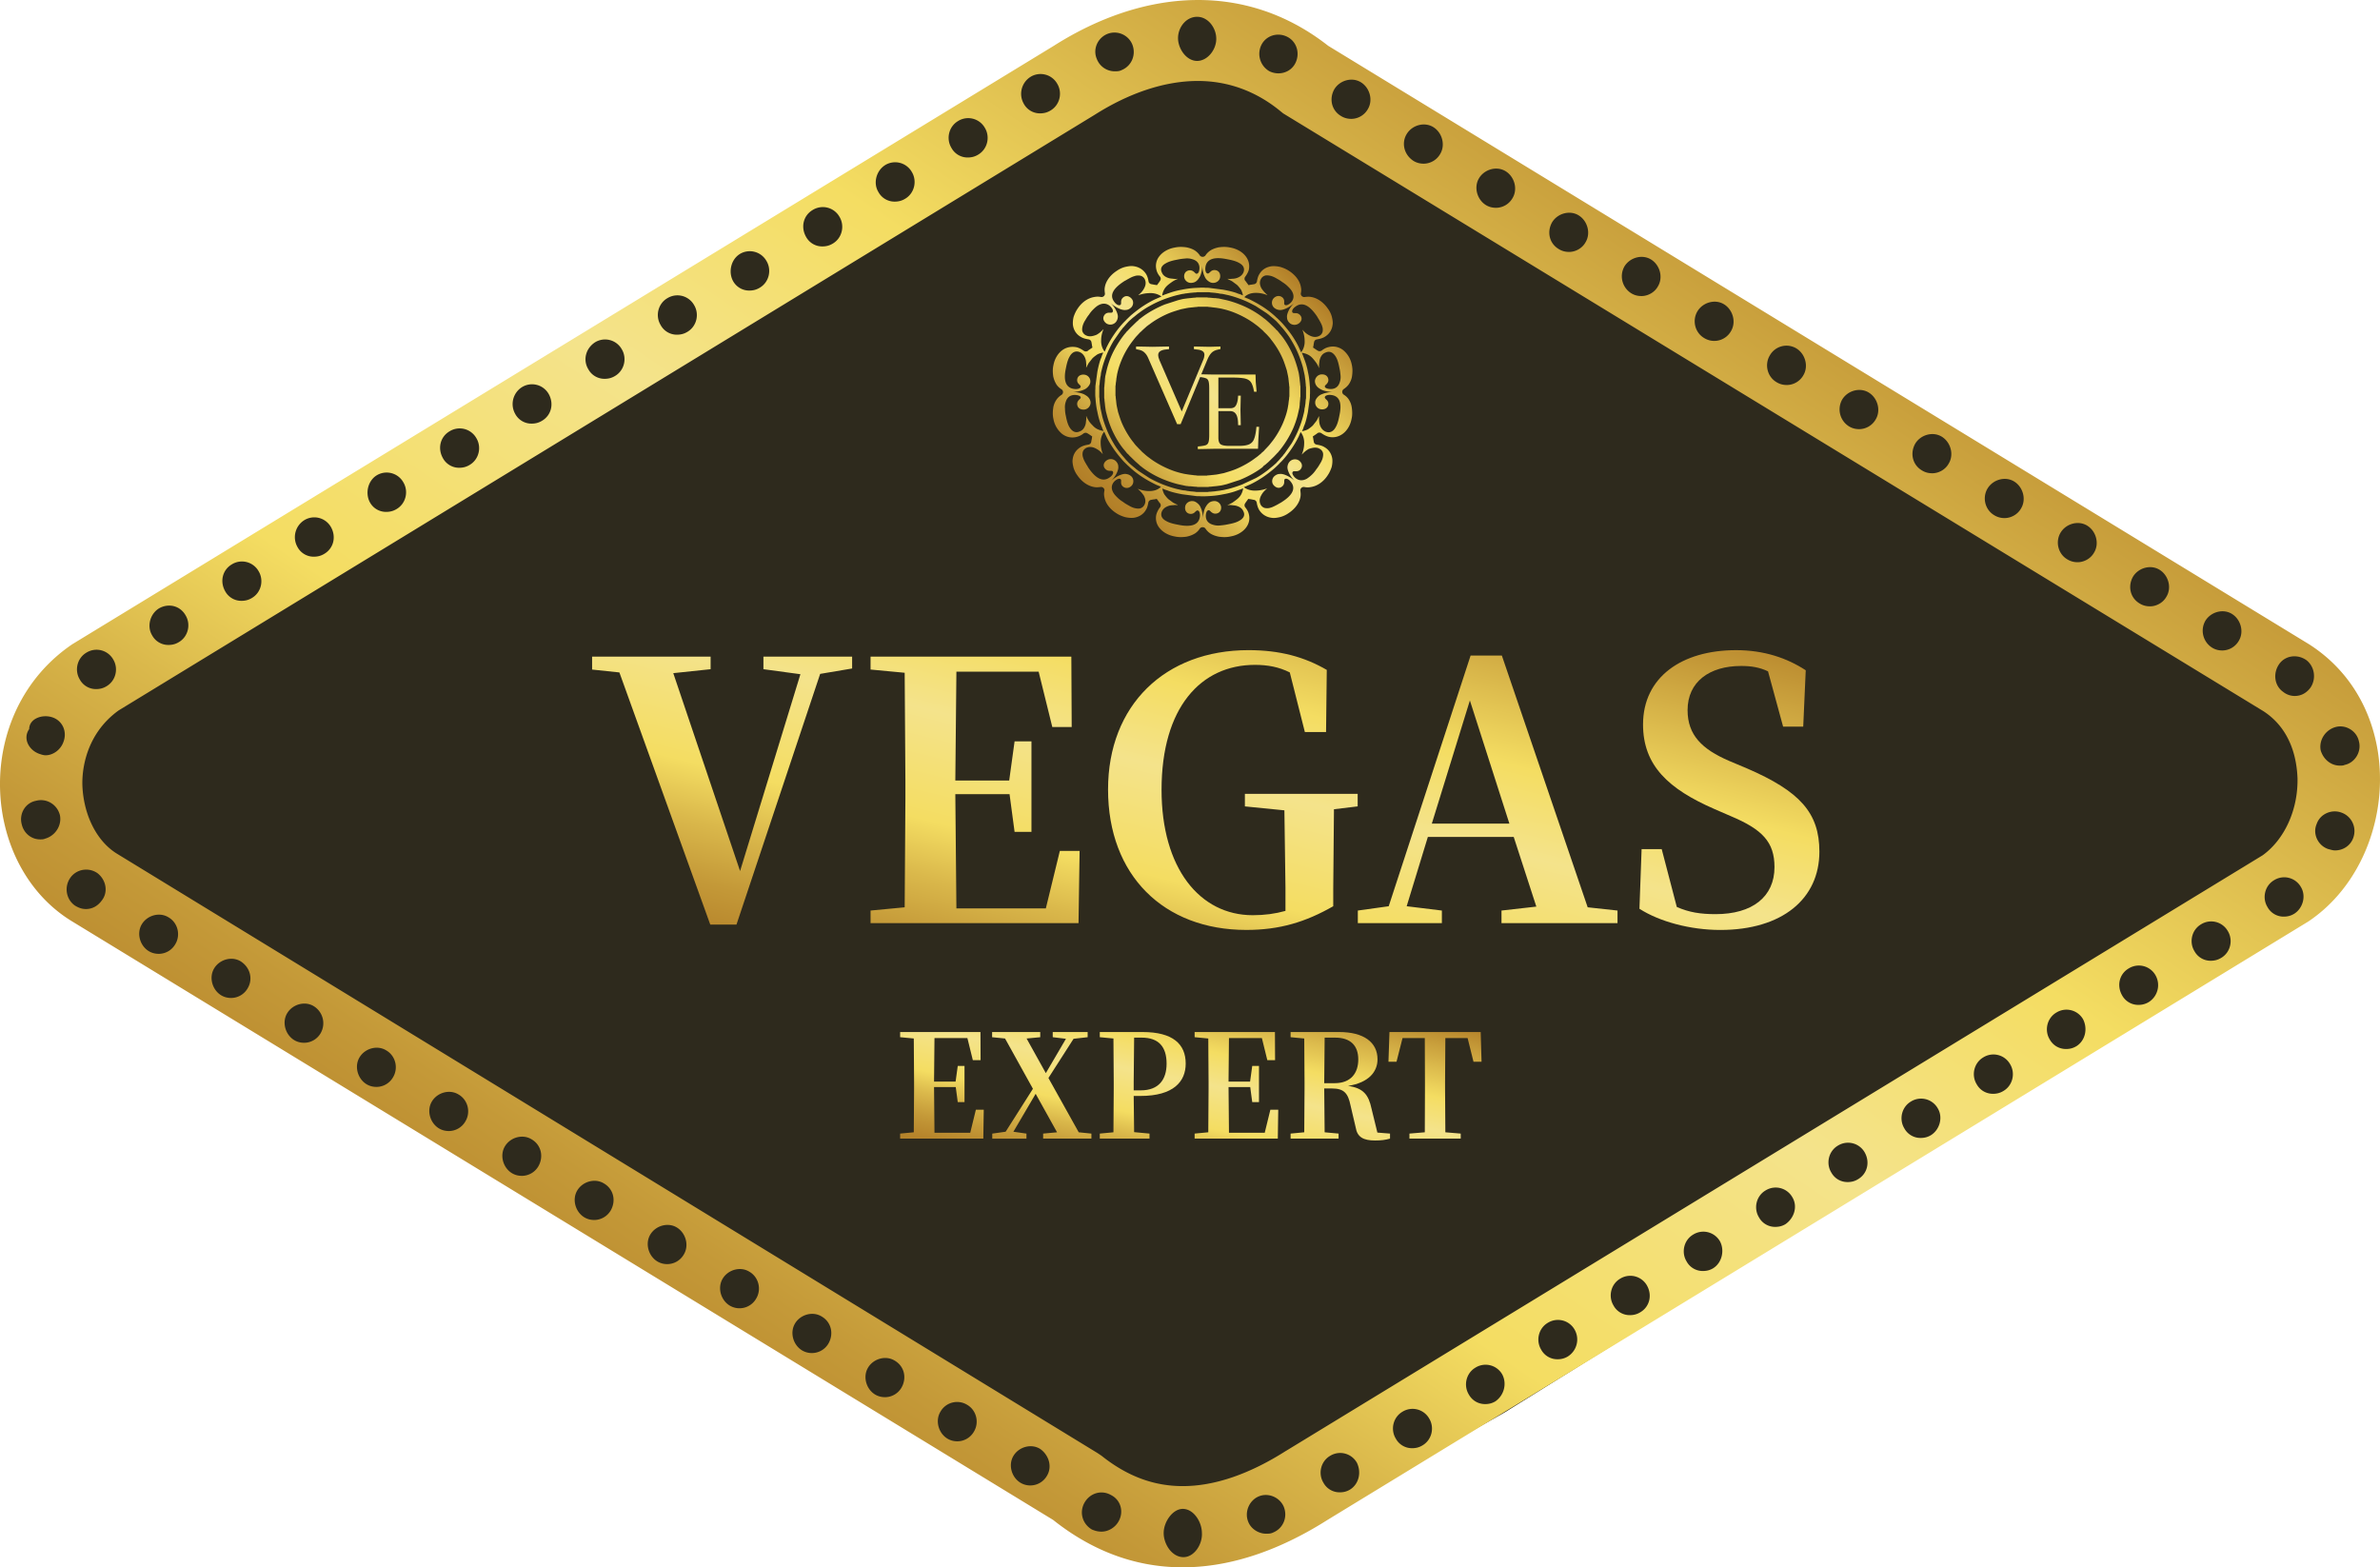
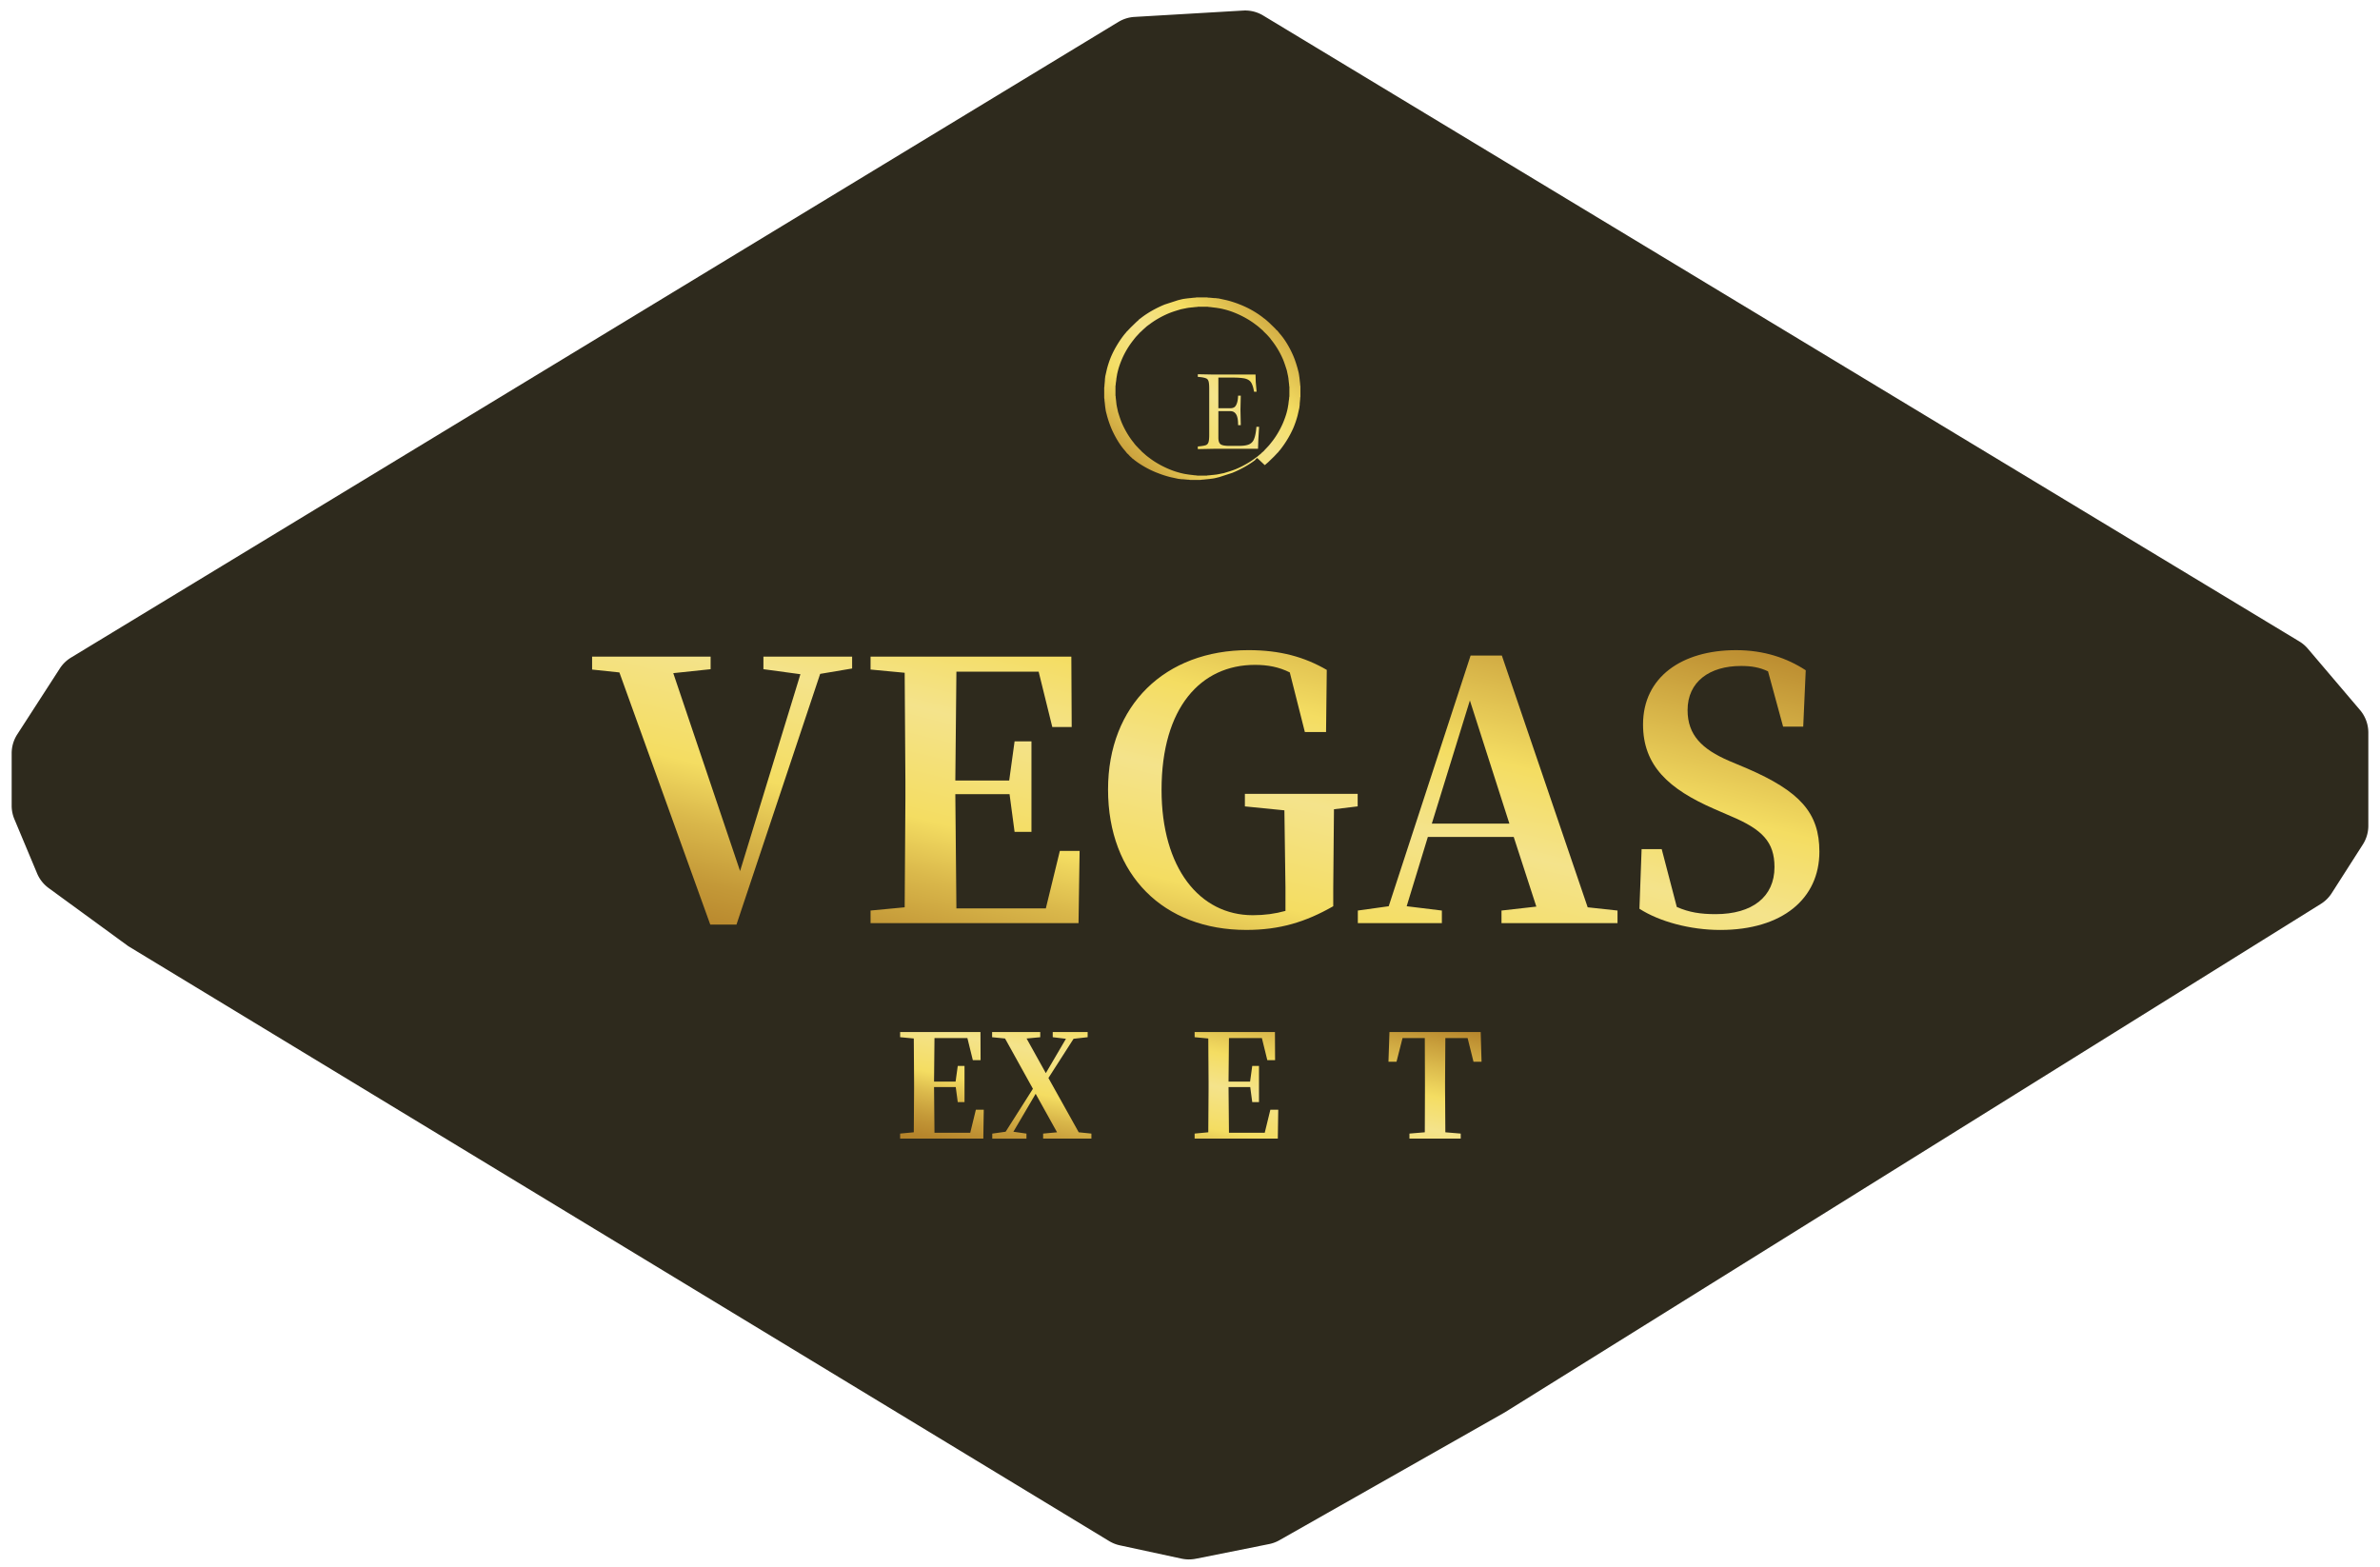
<svg xmlns="http://www.w3.org/2000/svg" xmlns:xlink="http://www.w3.org/1999/xlink" width="205" height="135" fill="none">
  <path d="M96.336 1.887a3 3 0 0 1 1.381-.43l9.359-.548a3 3 0 0 1 1.726.427l89.248 53.912c.277.167.525.378.734.624l4.497 5.288a3 3 0 0 1 .714 1.943v8.02c0 .573-.164 1.134-.473 1.616l-2.679 4.19c-.24.376-.562.694-.941.93l-70.286 43.793-19.415 11.014a3 3 0 0 1-.892.332l-6.317 1.264c-.403.08-.819.077-1.221-.01l-5.311-1.146a2.99 2.99 0 0 1-.923-.367L11.054 81.5l-6.861-5.007a3 3 0 0 1-.999-1.265l-1.956-4.672a3 3 0 0 1-.233-1.159v-4.513a3 3 0 0 1 .48-1.628l3.668-5.678a3 3 0 0 1 .963-.937l90.22-54.756z" fill="#2e2a1d" />
-   <path d="M198.893 55.494L114.404 3.946c-7.114-5.582-15.875-4.929-23.636 0L6.22 55.494c-8.643 5.879-7.937 19.063 0 23.874l84.489 51.548c7.467 5.938 15.874 4.929 23.635 0l84.489-51.548c7.703-5.167 8.703-18.351.059-23.874zm2.293 7.126c.882-.237 1.823.356 2 1.247.235.891-.353 1.841-1.236 2.019-.117.059-.235.059-.411.059-.765 0-1.411-.534-1.646-1.306-.177-.891.411-1.782 1.293-2.019zm-11.23-9.146c.471-.772 1.529-1.069 2.293-.594s1.058 1.544.588 2.316a1.65 1.65 0 0 1-1.411.831c-.294 0-.588-.059-.882-.238-.765-.475-1.058-1.485-.588-2.316zm-6.232-3.801c.47-.772 1.528-1.069 2.292-.594s1.06 1.544.588 2.316c-.293.535-.881.831-1.41.831-.294 0-.588-.059-.882-.237-.823-.475-1.059-1.485-.588-2.316zm-6.233-3.801c.47-.772 1.529-1.069 2.294-.594s1.058 1.544.588 2.316c-.295.534-.883.831-1.411.831a1.65 1.65 0 0 1-.883-.238c-.822-.475-1.057-1.544-.588-2.316zm-6.291-3.801c.471-.772 1.529-1.069 2.294-.594s1.058 1.544.588 2.316c-.295.534-.883.831-1.411.831a1.65 1.65 0 0 1-.883-.238c-.823-.475-1.058-1.544-.588-2.316zm-6.231-3.86c.47-.772 1.527-1.069 2.292-.594s1.059 1.544.588 2.316c-.293.535-.881.831-1.411.831-.293 0-.588-.059-.881-.237-.824-.475-1.059-1.485-.588-2.316zm-6.291-3.801c.469-.772 1.527-1.069 2.292-.594s1.059 1.544.588 2.316a1.65 1.65 0 0 1-1.411.832c-.294 0-.588-.059-.882-.238a1.72 1.72 0 0 1-.587-2.316zm-6.233-3.801a1.65 1.65 0 0 1 2.293-.594c.765.475 1.058 1.544.588 2.316a1.65 1.65 0 0 1-1.412.831c-.293 0-.588-.059-.881-.237-.823-.475-1.058-1.544-.588-2.316zm-6.233-3.801c.471-.772 1.529-1.069 2.293-.594s1.058 1.544.588 2.316a1.65 1.65 0 0 1-2.293.594c-.823-.475-1.058-1.544-.588-2.316zm-6.291-3.86c.471-.772 1.529-1.069 2.293-.594s1.058 1.544.588 2.316c-.293.534-.881.831-1.411.831-.294 0-.588-.059-.882-.238-.764-.475-1.058-1.485-.588-2.316zm-6.232-3.801c.47-.772 1.529-1.069 2.292-.594s1.06 1.544.588 2.316c-.293.535-.881.831-1.41.831-.294 0-.588-.059-.882-.238-.823-.475-1.059-1.485-.588-2.316zm-6.291-3.801c.47-.772 1.529-1.069 2.293-.594s1.058 1.544.588 2.316a1.65 1.65 0 0 1-1.412.831c-.293 0-.588-.059-.881-.237-.764-.475-1.059-1.544-.588-2.316zm-6.232-3.801c.47-.772 1.528-1.069 2.293-.594s1.058 1.544.588 2.316a1.65 1.65 0 0 1-1.412.831c-.294 0-.588-.059-.882-.237-.823-.535-1.058-1.544-.587-2.316zm-6.233-3.86c.471-.772 1.529-1.069 2.293-.594s1.059 1.544.588 2.316a1.65 1.65 0 0 1-1.411.831c-.294 0-.588-.059-.882-.238-.823-.475-1.058-1.485-.588-2.316zm-6.291-3.801c.412-.831 1.411-1.128 2.234-.713s1.117 1.425.706 2.257c-.294.594-.882.891-1.47.891-.235 0-.529-.059-.764-.178a1.73 1.73 0 0 1-.706-2.257zm-5.527-2.435c.941 0 1.647.95 1.647 1.9s-.765 1.9-1.647 1.9c-.94 0-1.646-1.069-1.646-1.96 0-.95.706-1.841 1.646-1.841zm-7.761 1.485a1.66 1.66 0 0 1 2.175.891c.353.891-.059 1.841-.882 2.197-.235.119-.412.119-.647.119a1.65 1.65 0 0 1-1.529-1.069c-.353-.831.059-1.782.882-2.138zm-6.585 3.682a1.65 1.65 0 0 1 2.293.594c.47.772.235 1.841-.588 2.316-.294.178-.588.238-.882.238a1.58 1.58 0 0 1-1.411-.831c-.47-.831-.176-1.841.588-2.316zm-6.232 3.801a1.65 1.65 0 0 1 2.293.594c.47.772.235 1.841-.588 2.316-.294.178-.588.238-.882.238a1.58 1.58 0 0 1-1.411-.831c-.47-.772-.235-1.841.588-2.316zm-6.291 3.801a1.65 1.65 0 0 1 2.293.594c.47.772.235 1.841-.588 2.316-.294.178-.588.238-.882.238a1.58 1.58 0 0 1-1.411-.831c-.47-.772-.176-1.841.588-2.316zm-6.232 3.86a1.65 1.65 0 0 1 2.293.594c.47.772.235 1.841-.588 2.316-.294.178-.588.238-.882.238a1.58 1.58 0 0 1-1.411-.831c-.47-.831-.235-1.841.588-2.316zm-6.291 3.801a1.65 1.65 0 0 1 2.293.594c.47.772.235 1.841-.588 2.316-.294.178-.588.238-.882.238a1.58 1.58 0 0 1-1.411-.831c-.411-.772-.176-1.841.588-2.316zm-6.232 3.801a1.65 1.65 0 0 1 2.293.594c.47.772.235 1.841-.588 2.316-.294.178-.588.238-.882.238a1.58 1.58 0 0 1-1.411-.832c-.47-.772-.235-1.841.588-2.316zm-6.232 3.801a1.65 1.65 0 0 1 2.293.594c.47.772.235 1.841-.588 2.316-.294.178-.588.238-.882.238a1.58 1.58 0 0 1-1.411-.832c-.47-.772-.235-1.782.588-2.316zm-6.291 3.86a1.65 1.65 0 0 1 2.293.594c.47.831.235 1.841-.588 2.316-.294.178-.588.237-.882.237a1.58 1.58 0 0 1-1.411-.831c-.47-.831-.176-1.841.588-2.316zm-6.232 3.801a1.65 1.65 0 0 1 2.293.594c.47.772.235 1.841-.588 2.316-.294.178-.588.238-.882.238a1.58 1.58 0 0 1-1.411-.831c-.47-.831-.235-1.841.588-2.316zm-6.291 3.801a1.65 1.65 0 0 1 2.293.594c.47.772.235 1.841-.588 2.316-.294.178-.588.238-.882.238a1.58 1.58 0 0 1-1.411-.832c-.412-.772-.176-1.841.588-2.316zm-6.232 3.86a1.65 1.65 0 0 1 2.293.594c.47.831.235 1.841-.588 2.316-.294.178-.588.237-.882.237a1.58 1.58 0 0 1-1.411-.831c-.47-.831-.176-1.841.588-2.316zm-6.232 3.801a1.65 1.65 0 0 1 2.293.594c.47.772.235 1.841-.588 2.316-.294.178-.588.238-.882.238a1.58 1.58 0 0 1-1.411-.831c-.47-.831-.235-1.841.588-2.316zm-6.291 3.801c.823-.475 1.823-.237 2.293.594.47.772.235 1.841-.588 2.316-.294.178-.588.237-.882.237a1.58 1.58 0 0 1-1.411-.831c-.47-.772-.176-1.841.588-2.316zm-6.232 3.801a1.65 1.65 0 0 1 2.293.594c.47.772.235 1.841-.588 2.316-.294.178-.588.237-.882.237a1.58 1.58 0 0 1-1.411-.831c-.47-.772-.235-1.841.588-2.316zM3.869 72.241c-.118.059-.294.059-.412.059-.764 0-1.411-.534-1.587-1.306-.235-.891.294-1.841 1.235-2.019.882-.238 1.823.297 2.058 1.247.176.891-.412 1.782-1.293 2.019zm1.587-8.314c-.235.653-.882 1.128-1.529 1.128-.176 0-.353-.059-.529-.119-.882-.297-1.47-1.307-.882-2.138 0-.891 1.117-1.307 1.999-1.01s1.293 1.247.941 2.138zm3.293 13.659c-.353.475-.823.713-1.352.713-.353 0-.647-.119-.941-.297-.764-.534-.941-1.604-.412-2.376s1.587-.95 2.352-.416c.764.594.941 1.663.353 2.375zm6.35 3.741a1.65 1.65 0 0 1-1.411.831c-.294 0-.588-.059-.882-.237-.764-.475-1.058-1.544-.588-2.316s1.529-1.069 2.293-.594c.823.475 1.058 1.544.588 2.316zm6.232 3.801a1.65 1.65 0 0 1-1.411.831c-.294 0-.588-.059-.882-.238-.764-.475-1.058-1.544-.588-2.316s1.529-1.069 2.293-.594c.823.535 1.058 1.544.588 2.316zm6.291 3.86a1.65 1.65 0 0 1-1.411.831c-.294 0-.588-.059-.882-.238-.764-.475-1.058-1.544-.588-2.316s1.529-1.069 2.293-.594 1.058 1.485.588 2.316zm6.232 3.801a1.65 1.65 0 0 1-1.411.831c-.294 0-.588-.059-.882-.238-.764-.475-1.058-1.544-.588-2.316s1.529-1.069 2.293-.594c.823.475 1.058 1.544.588 2.316zm6.232 3.801a1.65 1.65 0 0 1-1.411.831c-.294 0-.588-.059-.882-.238-.764-.475-1.058-1.544-.588-2.316s1.529-1.069 2.293-.594c.823.475 1.058 1.544.588 2.316zm6.291 3.86a1.65 1.65 0 0 1-1.411.831c-.294 0-.588-.059-.882-.237-.764-.475-1.058-1.544-.588-2.316s1.529-1.069 2.293-.594c.823.475 1.058 1.485.588 2.316zm6.232 3.801a1.65 1.65 0 0 1-1.411.831c-.294 0-.588-.059-.882-.237-.764-.475-1.058-1.544-.588-2.316s1.529-1.069 2.293-.594c.823.475 1.058 1.484.588 2.316zm6.291 3.801a1.65 1.65 0 0 1-1.411.831 1.64 1.64 0 0 1-.882-.238c-.764-.475-1.058-1.544-.588-2.316s1.529-1.069 2.293-.593 1.058 1.544.588 2.316zm6.232 3.8a1.65 1.65 0 0 1-2.293.594c-.764-.475-1.058-1.544-.588-2.316s1.529-1.069 2.293-.594c.823.475 1.058 1.544.588 2.316zm6.232 3.861a1.65 1.65 0 0 1-1.411.831 1.64 1.64 0 0 1-.882-.238c-.764-.475-1.058-1.544-.588-2.316s1.529-1.069 2.293-.594c.823.476 1.058 1.485.588 2.317zm6.291 3.8a1.65 1.65 0 0 1-1.411.832c-.294 0-.588-.06-.882-.238-.764-.475-1.058-1.544-.588-2.316s1.529-1.069 2.293-.594c.823.475 1.058 1.485.588 2.316zm6.232 3.801a1.65 1.65 0 0 1-1.411.832c-.294 0-.588-.06-.882-.238-.764-.475-1.058-1.544-.588-2.316a1.65 1.65 0 0 1 2.293-.594c.823.475 1.058 1.544.588 2.316zm6.291 3.801a1.65 1.65 0 0 1-1.411.832 1.64 1.64 0 0 1-.882-.239c-.764-.474-1.058-1.543-.588-2.316s1.529-1.068 2.293-.593c.764.534 1.058 1.543.588 2.316zm6.174 3.92c-.294.534-.882.89-1.47.89-.294 0-.529-.059-.823-.178-.823-.475-1.117-1.484-.647-2.316s1.47-1.128 2.293-.653c.823.416 1.117 1.425.647 2.257zm5.585 3.087c-.058 0-.058 0 0 0-.999 0-1.705-1.127-1.705-2.077s.765-2.079 1.647-2.079c.94 0 1.646 1.128 1.646 2.079.059.95-.647 2.077-1.588 2.077zm7.761-2.137c-.235.118-.411.118-.646.118-.647 0-1.294-.416-1.529-1.009-.353-.831.059-1.841.882-2.197s1.823.059 2.175.89c.353.892-.058 1.842-.882 2.198zm6.586-3.682c-.294.178-.588.237-.882.237a1.58 1.58 0 0 1-1.412-.832c-.47-.771-.235-1.84.588-2.316a1.65 1.65 0 0 1 2.294.594c.411.832.176 1.842-.588 2.317zm6.232-3.801c-.294.178-.588.237-.882.237a1.58 1.58 0 0 1-1.411-.831c-.471-.772-.235-1.841.588-2.316a1.65 1.65 0 0 1 2.293.594c.47.772.235 1.841-.588 2.316zm6.291-3.801c-.293.178-.588.238-.881.238-.588 0-1.118-.297-1.413-.832-.469-.772-.235-1.841.588-2.316a1.65 1.65 0 0 1 2.294.594c.411.772.176 1.782-.588 2.316zm6.233-3.86a1.65 1.65 0 0 1-.883.237 1.58 1.58 0 0 1-1.411-.831c-.47-.772-.235-1.841.588-2.316a1.65 1.65 0 0 1 2.294.594c.47.831.176 1.841-.588 2.316zm6.231-3.801c-.293.178-.588.238-.881.238a1.58 1.58 0 0 1-1.411-.832c-.471-.772-.236-1.841.588-2.316a1.65 1.65 0 0 1 2.292.594c.471.832.235 1.841-.588 2.316zm6.291-3.801c-.293.179-.588.238-.881.238a1.58 1.58 0 0 1-1.411-.832c-.471-.772-.236-1.84.588-2.316a1.65 1.65 0 0 1 2.292.594c.412.772.177 1.841-.588 2.316zm6.233-3.8c-.294.178-.588.237-.882.237a1.58 1.58 0 0 1-1.411-.831c-.47-.772-.235-1.841.588-2.316a1.65 1.65 0 0 1 2.293.593c.47.772.177 1.782-.588 2.317zm6.232-3.861c-.294.179-.587.238-.882.238-.588 0-1.117-.297-1.41-.831-.472-.772-.235-1.841.587-2.317a1.65 1.65 0 0 1 2.293.594c.471.832.236 1.841-.588 2.316zm6.291-3.8c-.293.178-.588.238-.881.238a1.58 1.58 0 0 1-1.411-.831c-.471-.772-.235-1.841.588-2.316a1.65 1.65 0 0 1 2.292.594c.471.772.176 1.841-.588 2.316zm6.233-3.801c-.294.178-.588.237-.882.237-.588 0-1.117-.297-1.412-.831-.47-.772-.235-1.841.588-2.316a1.65 1.65 0 0 1 2.294.594c.47.772.235 1.841-.588 2.316zm6.291-3.86c-.295.178-.588.238-.881.238-.588 0-1.118-.297-1.413-.831-.469-.772-.234-1.841.588-2.316a1.65 1.65 0 0 1 2.294.594c.411.832.176 1.841-.588 2.316zm6.233-3.801a1.65 1.65 0 0 1-.883.238 1.58 1.58 0 0 1-1.411-.831c-.47-.831-.235-1.841.588-2.316a1.65 1.65 0 0 1 2.294.594c.47.831.175 1.841-.588 2.316zm6.231-3.801c-.293.178-.588.238-.881.238a1.58 1.58 0 0 1-1.411-.831c-.471-.772-.236-1.841.588-2.316a1.65 1.65 0 0 1 2.292.594c.471.772.235 1.841-.588 2.316zm-80.549 42.461c-3.175 2.021-6.174 3.029-8.878 3.029-2.47 0-4.763-.831-6.997-2.613l-.353-.237-84.43-51.607c-1.764-1.069-2.881-3.326-2.999-5.82-.059-1.306.235-4.454 3.116-6.533L94.296 9.884c2.999-1.9 6.056-2.91 8.878-2.91 2.528 0 4.939.831 7.056 2.554l.294.238 84.43 51.489c2.469 1.603 2.88 4.276 2.94 5.761.058 2.732-1.117 5.285-2.999 6.651l-84.136 51.31zm86.84-46.262c-.293.178-.588.238-.881.238a1.58 1.58 0 0 1-1.411-.831c-.471-.772-.236-1.841.588-2.316a1.65 1.65 0 0 1 2.292.594c.472.772.177 1.841-.588 2.316zm1.411-19.479c-.351.475-.823.712-1.352.712a1.59 1.59 0 0 1-1-.356c-.763-.535-.881-1.604-.351-2.376s1.587-.891 2.352-.356c.704.535.881 1.604.351 2.376zm3.705 12.887c-.235.713-.882 1.128-1.588 1.128-.176 0-.353-.059-.588-.119-.881-.297-1.352-1.306-.999-2.138.293-.891 1.294-1.306 2.117-1.01.881.297 1.352 1.247 1.058 2.138z" fill="url(#B)" />
-   <path d="M116.154 34.371a1.43 1.43 0 0 0-.404-.373c-.182-.118-.182-.373 0-.49.142-.098.283-.216.404-.373.142-.196.263-.451.304-.746s.06-.608-.02-.962a2.15 2.15 0 0 0-.749-1.275c-.363-.275-.808-.373-1.253-.255-.182.039-.384.137-.586.294a.31.31 0 0 1-.364 0c-.041-.02-.061-.039-.101-.059l-.283-.196s0-.039.02-.098.02-.157.04-.235c0-.039.021-.079.021-.118.02-.137.121-.236.262-.255.243-.039.445-.098.627-.196.405-.236.647-.589.708-1.04.04-.216 0-.451-.061-.706-.061-.236-.182-.491-.344-.706-.404-.589-.95-.922-1.435-1.001-.182-.039-.384-.02-.546 0-.202.039-.384-.137-.344-.334.041-.176.041-.353 0-.53-.081-.491-.424-1.001-1.031-1.393-.242-.157-.485-.255-.748-.334-.263-.059-.505-.078-.728-.059-.465.059-.849.294-1.071.687-.101.157-.162.373-.202.608-.021.137-.122.236-.263.255-.041 0-.081.02-.121.02-.081.02-.182.02-.243.039s-.101.02-.101.02l-.202-.275c-.021-.039-.041-.059-.081-.098-.081-.098-.081-.255 0-.353.141-.196.242-.373.303-.569.101-.432 0-.863-.283-1.217s-.748-.628-1.314-.726c-.364-.079-.688-.059-.991-.02-.283.059-.546.157-.748.294-.161.118-.283.236-.384.393-.121.177-.384.177-.505 0-.101-.157-.223-.275-.385-.393-.202-.137-.464-.235-.768-.294-.303-.039-.627-.059-.99.02-.566.098-1.031.373-1.315.726a1.33 1.33 0 0 0-.263 1.217c.04.177.142.373.303.569.081.098.081.255 0 .353-.02.039-.04.059-.061.098l-.202.275s-.04 0-.101-.02a1.24 1.24 0 0 1-.243-.039c-.04 0-.081-.02-.121-.02-.141-.02-.243-.118-.263-.255-.04-.235-.101-.432-.202-.608-.243-.392-.627-.628-1.071-.687-.223-.039-.465 0-.728.059-.243.059-.505.177-.728.334-.607.392-.95.922-1.031 1.393-.04.177-.02.373 0 .53.04.196-.142.373-.344.334-.182-.039-.364-.039-.566 0-.505.078-1.051.412-1.436 1.001-.162.235-.263.471-.344.706-.061.235-.081.491-.061.706.061.451.303.824.708 1.04.162.098.384.157.627.196.141.02.243.118.263.255 0 .039.02.078.02.118.02.078.02.157.04.235.02.059.02.098.02.098l-.283.196c-.041.02-.061.039-.101.079-.101.078-.263.078-.364 0-.202-.137-.384-.236-.586-.294-.465-.098-.91-.02-1.274.255s-.647.726-.748 1.276c-.081.334-.061.667-.02.962.061.294.162.53.303.746a1.44 1.44 0 0 0 .404.373c.182.118.182.373 0 .491a1.44 1.44 0 0 0-.404.373c-.142.196-.263.451-.303.746s-.061.608.02.962a2.15 2.15 0 0 0 .748 1.276c.364.275.809.373 1.253.255a1.5 1.5 0 0 0 .586-.294.31.31 0 0 1 .364 0c.04.02.061.039.101.059l.283.196s0 .039-.02.098c0 .059-.02.157-.04.236 0 .039-.02.078-.02.118-.02.138-.121.236-.263.255-.243.039-.445.098-.627.196-.404.236-.647.589-.708 1.04-.04.216 0 .451.061.706.061.236.182.491.344.707.404.589.95.922 1.435 1.001.182.039.384.02.546 0 .202-.039.384.138.344.334a1.17 1.17 0 0 0 0 .53c.081.491.424 1.001 1.031 1.393.243.157.485.255.748.334.263.059.505.078.728.059.465-.059.849-.294 1.072-.687.101-.157.162-.373.202-.608.02-.137.121-.236.263-.255.04 0 .081-.02.121-.02.081-.02.182-.02.243-.039s.101-.02.101-.02l.202.275c.02.039.04.059.081.098.081.098.081.255 0 .353a1.95 1.95 0 0 0-.303.569 1.33 1.33 0 0 0 .263 1.217c.284.353.749.628 1.315.726.363.079.687.059.99.02.304-.059.546-.157.768-.294.162-.118.284-.236.385-.393.121-.177.384-.177.505 0 .101.157.223.275.384.393.202.137.465.235.768.294.304.039.627.059.991-.02.566-.098 1.031-.373 1.314-.726s.384-.785.263-1.217c-.04-.176-.141-.373-.303-.569-.081-.098-.081-.255 0-.353.02-.039.04-.059.061-.098l.202-.275s.04 0 .101.02c.06 0 .162.02.242.039.041 0 .081.02.122.02.141.02.242.118.262.255.041.235.102.432.203.608.242.392.626.628 1.071.687.223.039.465 0 .728-.059a2.21 2.21 0 0 0 .728-.334c.606-.392.95-.922 1.031-1.393.04-.177.02-.373 0-.53-.041-.196.141-.373.344-.334.182.039.364.039.566 0 .505-.078 1.051-.412 1.435-1.001.162-.236.263-.471.344-.707.061-.235.081-.49.061-.706-.061-.451-.304-.824-.708-1.04-.162-.098-.384-.157-.627-.196-.141-.02-.242-.118-.263-.255 0-.039-.02-.078-.02-.118-.02-.079-.02-.157-.04-.236-.021-.059-.021-.098-.021-.098l.284-.196c.04-.02.06-.039.101-.078a.31.31 0 0 1 .363 0c.203.137.385.236.587.294.445.118.889.019 1.253-.255s.647-.726.748-1.276c.081-.334.061-.667.021-.961a1.66 1.66 0 0 0-.284-.746zm-7.945-9.144c.364 0 .728.098.95.196v-.02a2.78 2.78 0 0 1-.505-.569c-.122-.235-.182-.471-.081-.726.081-.196.202-.294.344-.353s.323-.039.505 0 .384.137.546.236c.182.098.344.196.465.294.162.098.323.216.465.353s.283.275.384.451c.182.314.202.667-.101.981-.101.098-.384.314-.526.177-.06-.039-.04-.157-.04-.275s-.041-.275-.182-.373c-.263-.196-.586-.098-.768.137-.182.255-.122.608.101.785a.79.79 0 0 0 .424.177c.162.02.304-.02.465-.078.324-.118.627-.334.85-.55-.223.216-.445.51-.567.824-.06.157-.101.314-.08.451a.63.63 0 0 0 .182.432c.181.216.545.275.808.098s.364-.471.142-.726c-.122-.137-.263-.177-.384-.177s-.223 0-.263-.039c-.142-.157.081-.412.202-.491.687-.549 1.314 0 1.799.667.041.059.101.137.142.216s.101.157.141.235c.081.138.162.295.223.432.02.039.02.078.04.118.061.177.061.353.02.51-.06.157-.161.275-.364.353-.262.098-.525.039-.748-.078a1.75 1.75 0 0 1-.586-.471h-.02c.081.216.182.569.182.922.02.353-.081.726-.303 1.001 0 0-.021-.039-.061-.137-.041-.079-.101-.216-.162-.353a8.24 8.24 0 0 0-.606-1.021c-.243-.353-.526-.687-.748-.942-.102-.118-.203-.216-.283-.294l-.102-.098-.101-.098c-.08-.059-.161-.157-.303-.275-.242-.216-.606-.491-.97-.726a10.47 10.47 0 0 0-1.052-.589c-.141-.078-.283-.118-.363-.157s-.142-.059-.142-.059c.283-.294.647-.373 1.031-.373zm-7.784-2.551c.324-.196.789-.275 1.092-.334.182-.039.384-.059.586-.078a1.46 1.46 0 0 1 .587.059c.364.098.626.334.626.765 0 .138-.04.471-.242.491-.081 0-.142-.079-.223-.157-.101-.079-.222-.157-.404-.137-.344.039-.485.314-.445.608a.59.59 0 0 0 .647.471c.182-.02.324-.078.425-.177.121-.098.202-.235.283-.373.141-.294.202-.667.202-.962 0 .294.061.667.202.962a.89.89 0 0 0 .283.373c.122.098.263.177.425.177.283.02.586-.177.627-.491.04-.294-.102-.569-.425-.608-.202-.02-.323.059-.404.137s-.162.157-.223.157c-.202 0-.242-.333-.222-.49.081-.863.93-.922 1.759-.765.303.059.788.137 1.132.333.344.177.546.451.384.844-.121.255-.344.392-.586.471-.122.039-.263.059-.384.059-.122.02-.263.02-.384 0v.02c.101.059.242.118.384.196l.424.314c.142.137.243.275.344.412.081.157.141.334.162.491 0 0-.061-.02-.142-.059-.04-.02-.101-.039-.162-.059s-.141-.039-.222-.079c-.323-.118-.748-.216-1.173-.294l-1.213-.157c-.161-.019-.303 0-.404-.019h-.162-.162l-.404.019a7.99 7.99 0 0 0-1.213.157 6.55 6.55 0 0 0-1.172.314c-.081.02-.142.059-.223.078l-.162.059c-.081.039-.141.059-.141.059.02-.177.081-.353.162-.51s.202-.294.343-.412.283-.216.425-.314c.141-.078.283-.157.404-.196v-.02c-.121.02-.242.02-.384 0s-.263-.019-.384-.059c-.263-.079-.485-.216-.586-.471-.182-.353 0-.628.343-.805zm-6.813 6.24c-.202-.079-.303-.196-.364-.334s-.04-.314 0-.491a1.8 1.8 0 0 1 .243-.53c.101-.176.202-.333.303-.451a2.57 2.57 0 0 1 .364-.451c.142-.137.283-.275.465-.373.323-.177.687-.196 1.011.098.101.098.324.373.182.51-.04.059-.162.039-.283.039s-.283.039-.384.176c-.202.255-.121.549.142.746a.63.63 0 0 0 .809-.098c.121-.137.162-.275.182-.412s-.02-.294-.081-.451c-.121-.314-.344-.608-.566-.824a2.51 2.51 0 0 0 .849.55c.162.059.323.098.465.078.162 0 .303-.059.445-.177.222-.177.283-.53.101-.765s-.485-.353-.748-.137a.47.47 0 0 0-.182.373c0 .118 0 .216-.04.255-.162.137-.425-.079-.505-.196-.566-.667 0-1.275.688-1.746.061-.039.141-.098.222-.137s.162-.098.243-.137c.142-.078.283-.157.445-.216.041-.02.081-.02.121-.039.182-.059.364-.059.526-.02a.58.58 0 0 1 .364.353c.101.255.04.51-.081.726-.121.236-.303.432-.485.569v.02a3.01 3.01 0 0 1 .95-.177c.364-.019.748.079 1.031.295 0 0-.06.019-.141.059l-.364.157c-.303.137-.687.353-1.051.589s-.708.51-.971.726c-.121.098-.222.196-.303.275l-.101.098-.101.098c-.061.078-.162.157-.283.294a8.35 8.35 0 0 0-.748.942c-.243.353-.465.726-.607 1.02-.081.137-.121.275-.162.353s-.061.137-.061.137c-.222-.275-.323-.648-.303-1.001 0-.353.101-.706.202-.922h-.02c-.162.177-.364.353-.586.471-.303.118-.566.177-.829.079zm.162 7.319c-.081-.137-.162-.275-.202-.392h-.02a1.16 1.16 0 0 1 0 .373c-.02.137-.02.255-.061.373-.081.255-.222.471-.485.569-.384.177-.667-.02-.869-.333s-.283-.765-.344-1.06a2.59 2.59 0 0 1-.061-.569 1.34 1.34 0 0 1 .061-.569c.101-.353.344-.608.788-.608.142 0 .485.039.505.216 0 .079-.081.138-.162.216-.081.098-.162.216-.141.392.04.334.323.471.647.432.324-.059.526-.353.505-.628a.71.71 0 0 0-.182-.412c-.101-.118-.243-.196-.384-.275-.303-.137-.687-.196-1.011-.196.303 0 .687-.059.991-.196.162-.059.283-.157.384-.275s.182-.255.182-.412a.58.58 0 0 0-.505-.608c-.303-.039-.586.098-.627.412-.02.196.061.314.141.392s.162.157.162.216c0 .196-.344.235-.505.216-.889-.079-.95-.903-.788-1.707.061-.294.142-.765.344-1.099.182-.334.485-.53.869-.373.263.118.404.334.485.569a1.2 1.2 0 0 1 .061.373 1.16 1.16 0 0 1 0 .373h.02c.061-.098.121-.236.202-.373l.324-.412c.141-.137.283-.235.424-.334a1.67 1.67 0 0 1 .505-.157s-.02.059-.061.137c-.02.039-.04.098-.061.157s-.04.137-.081.216c-.121.294-.223.726-.303 1.138l-.162 1.177c-.02.157 0 .294-.02.392v.157.157a2.98 2.98 0 0 0 .02.392c.02.314.061.746.162 1.177.081.432.202.844.323 1.138.02.079.061.137.081.216l.061.157a1.16 1.16 0 0 1 .061.137c-.182-.02-.364-.079-.526-.157s-.303-.196-.424-.334c-.121-.118-.243-.255-.324-.393zm5.196 6.063a2.52 2.52 0 0 1-.95-.196v.02a2.8 2.8 0 0 1 .505.569c.121.235.182.471.081.726-.081.196-.202.294-.344.353s-.324.039-.505 0-.384-.137-.546-.236c-.182-.098-.344-.196-.465-.294-.162-.098-.324-.216-.465-.353s-.283-.275-.384-.451c-.182-.314-.202-.667.101-.981.101-.098.384-.314.526-.177.061.039.04.157.04.275s.04.275.182.373c.263.196.586.098.768-.138.182-.255.121-.608-.101-.785-.141-.118-.283-.157-.424-.177-.162-.02-.303.02-.465.078-.323.118-.627.334-.849.55.222-.216.445-.51.566-.824.061-.157.101-.314.081-.451 0-.157-.061-.294-.182-.432a.63.63 0 0 0-.809-.098c-.263.177-.364.471-.142.726.121.137.263.176.384.176s.222 0 .263.039c.142.157-.081.412-.202.491-.687.549-1.314 0-1.799-.667-.04-.059-.101-.137-.142-.216s-.101-.157-.141-.235c-.081-.137-.162-.275-.222-.432-.02-.039-.02-.078-.04-.118-.061-.177-.061-.353-.02-.51a.58.58 0 0 1 .364-.353c.263-.098.526-.039.748.079.243.118.445.294.586.471h.02c-.081-.216-.182-.569-.182-.922-.02-.353.081-.726.303-1.001 0 0 .02.039.061.137l.162.353c.141.294.364.667.606 1.02s.526.687.748.942c.101.118.202.216.283.294l.101.098.101.098c.081.059.162.157.303.275a8.56 8.56 0 0 0 .97.726 10.48 10.48 0 0 0 1.051.589c.142.078.283.118.364.157a1.23 1.23 0 0 0 .142.059c-.283.294-.667.373-1.031.373zm7.783 2.551c-.323.196-.788.275-1.091.333-.182.039-.385.059-.587.079a1.46 1.46 0 0 1-.586-.059c-.364-.098-.627-.334-.627-.765 0-.138.041-.471.243-.491.081 0 .141.079.222.157.101.079.223.157.405.138.343-.039.485-.314.444-.608a.59.59 0 0 0-.647-.471c-.181.02-.323.078-.424.177-.121.098-.202.236-.283.373-.142.294-.202.667-.202.962 0-.294-.061-.667-.203-.962-.06-.157-.161-.275-.283-.373s-.262-.177-.424-.177c-.283-.02-.586.177-.627.49-.04.294.101.569.425.608.202.02.323-.059.404-.137s.162-.157.222-.157c.203 0 .243.334.223.491-.081.863-.93.922-1.759.765-.303-.059-.789-.137-1.132-.334-.344-.177-.546-.451-.384-.844.121-.255.343-.392.586-.471.121-.039.263-.059.384-.059.121-.02.263-.02.384 0v-.02c-.101-.059-.242-.118-.384-.196l-.424-.314c-.142-.137-.243-.275-.344-.412-.081-.157-.142-.334-.162-.49 0 0 .061.02.142.059.04.02.101.039.161.059s.142.039.223.079c.323.118.748.216 1.172.294l1.213.157c.162.02.304 0 .405.02h.161.162l.405-.02a7.99 7.99 0 0 0 1.213-.157c.444-.078.869-.196 1.172-.314.081-.02.142-.059.223-.078l.161-.059c.081-.039.142-.059.142-.059-.02.176-.081.353-.162.51s-.202.294-.344.412-.283.216-.424.314c-.142.078-.283.157-.404.196v.02c.121-.02.242-.02.384 0s.262.02.384.059c.263.078.485.216.586.471.182.353-.02.628-.344.805zm.243-3.12c-.404.157-.829.294-1.213.392-.202.039-.384.098-.586.118-.101.02-.182.039-.263.039-.081.02-.182.02-.263.039l-.445.039c-.06 0-.121 0-.182.02h-.161-.304-.303-.162c-.06 0-.121 0-.182-.02l-.444-.039c-.081-.02-.162-.02-.263-.039-.081-.02-.182-.039-.263-.039-.182-.019-.384-.078-.586-.118a9.64 9.64 0 0 1-1.213-.392 10.27 10.27 0 0 1-1.153-.549l-.93-.608c-.061-.039-.121-.098-.182-.137s-.101-.098-.162-.138l-.263-.216-.223-.196-.202-.216c-.061-.059-.142-.157-.222-.255-.041-.039-.081-.098-.142-.157-.041-.059-.101-.118-.142-.177-.202-.255-.424-.549-.627-.903-.202-.334-.404-.726-.566-1.119s-.303-.805-.404-1.177l-.121-.549c-.02-.098-.041-.177-.041-.255-.02-.078-.02-.177-.04-.255l-.04-.432c0-.059 0-.118-.02-.176v-.157-.275-.294-.157c0-.059 0-.118.02-.177.02-.137.02-.275.04-.432.02-.078.02-.157.04-.255.02-.078.041-.177.041-.255.02-.177.081-.373.121-.55.101-.392.243-.785.404-1.177a9.74 9.74 0 0 1 .566-1.118l.627-.903c.061-.059.101-.118.142-.177s.101-.098.142-.157l.222-.255.202-.216.223-.196c.061-.059.162-.137.263-.216.04-.039.101-.078.162-.137.061-.039.121-.098.182-.137.263-.196.566-.412.93-.608.344-.196.748-.392 1.153-.549a10.8 10.8 0 0 1 1.213-.392c.202-.039.384-.098.586-.118.101-.02.182-.039.263-.039.081-.02.182-.02.263-.039l.444-.039c.061 0 .122 0 .182-.02h.162.303.02.304.162c.06 0 .121 0 .181.02l.445.039c.081.019.162.019.263.039.081.02.182.039.263.039.182.02.384.079.586.118.405.098.809.235 1.213.392s.789.353 1.153.549l.93.608c.06.039.121.098.182.137s.101.098.161.137l.263.216.223.196.202.216a3.82 3.82 0 0 1 .222.255c.04.039.081.098.142.157.04.059.101.118.141.177.202.255.425.549.627.903a8.43 8.43 0 0 1 .566 1.118c.162.393.303.805.404 1.177l.122.55c.02.098.04.176.04.255.02.078.02.177.04.255l.041.432c0 .059 0 .118.02.177v.157.275.294.157c0 .059 0 .118-.02.176-.02.137-.02.275-.041.432-.02.078-.02.157-.04.255a1.13 1.13 0 0 0-.04.255c-.021.177-.081.373-.122.549a8.95 8.95 0 0 1-.404 1.177 9.83 9.83 0 0 1-.566 1.119l-.627.903c-.061.059-.101.118-.141.177s-.102.098-.142.157l-.222.255c-.142.137-.202.216-.202.216l-.223.196c-.06.059-.162.137-.263.216-.04.039-.101.079-.161.138-.061.039-.122.098-.182.137-.263.196-.567.412-.93.608l-1.173.549zm6.571-3.12c.202.079.303.196.364.334s.04.314 0 .49-.142.373-.243.53c-.101.177-.202.334-.303.451-.101.157-.223.314-.364.451a2.75 2.75 0 0 1-.465.373c-.324.177-.688.196-1.011-.098-.101-.098-.324-.373-.182-.51.04-.059.162-.039.283-.039s.283-.039.384-.177c.202-.255.121-.549-.141-.746a.63.63 0 0 0-.809.098c-.121.137-.162.275-.182.412s.02.294.081.451c.121.314.344.608.566.824a2.51 2.51 0 0 0-.849-.55c-.162-.059-.324-.098-.465-.078-.162 0-.303.059-.445.177-.222.177-.283.53-.101.765s.485.353.748.137a.47.47 0 0 0 .182-.373c0-.118 0-.216.04-.255.162-.137.425.078.506.196.566.667 0 1.276-.688 1.727-.06.039-.141.098-.222.137s-.162.098-.243.137a4.61 4.61 0 0 1-.444.216c-.041.02-.081.02-.122.039a.96.96 0 0 1-.525.02.58.58 0 0 1-.364-.353c-.101-.255-.041-.51.081-.726.121-.235.303-.432.485-.569v-.02c-.223.078-.587.176-.95.176-.364.02-.748-.078-1.032-.294 0 0 .061-.02.142-.059l.364-.157c.303-.137.687-.353 1.051-.589s.708-.51.971-.726c.121-.098.222-.196.303-.275l.101-.098.101-.098c.061-.079.162-.157.283-.294.223-.236.506-.589.748-.942s.465-.726.607-1.02c.081-.137.121-.275.161-.353s.061-.137.061-.137c.222.275.324.648.303 1.001 0 .353-.101.706-.202.922h.02a2.26 2.26 0 0 1 .587-.471c.303-.098.566-.157.829-.059zm1.819-2.904c-.06.294-.141.765-.343 1.099-.182.334-.486.53-.87.373-.263-.118-.404-.334-.485-.569-.04-.118-.061-.255-.061-.373-.02-.118-.02-.255 0-.373h-.02c-.061.098-.121.235-.202.373l-.324.412c-.141.137-.283.236-.424.334-.162.078-.344.137-.506.157 0 0 .021-.059.061-.137.02-.039.04-.098.061-.157s.04-.137.081-.216c.121-.294.222-.726.303-1.138l.162-1.177c.02-.157 0-.294.02-.393v-.157-.157c0-.098 0-.236-.02-.393-.021-.314-.061-.746-.162-1.177a6.04 6.04 0 0 0-.324-1.138c-.02-.079-.06-.137-.081-.216l-.06-.157c-.041-.078-.061-.137-.061-.137a1.63 1.63 0 0 1 .526.157c.162.078.303.196.424.334a5.53 5.53 0 0 1 .324.412c.081.137.162.275.202.392h.02c-.02-.118-.02-.235 0-.373s.021-.255.061-.373c.081-.255.222-.471.485-.569.384-.177.667.02.87.334s.283.765.343 1.06c.041.177.061.373.081.569s0 .392-.061.569c-.101.353-.343.608-.788.608-.142 0-.485-.039-.506-.216 0-.079.081-.137.162-.216.081-.098.162-.216.142-.392-.041-.334-.324-.471-.647-.432-.324.059-.526.353-.506.628.021.177.081.294.182.412s.243.196.384.275c.304.137.688.196 1.011.196-.303 0-.687.059-.99.196-.162.059-.283.157-.384.275s-.182.255-.182.412a.58.58 0 0 0 .505.608c.303.039.586-.098.627-.412.02-.196-.061-.314-.142-.392s-.162-.157-.162-.216c0-.196.344-.235.506-.216.89.078.93.883.768 1.688z" fill="url(#C)" />
-   <path d="M108.938 40.061c.061-.039.101-.078.142-.118a2.74 2.74 0 0 0 .242-.216l.202-.196.203-.196.222-.235c.04-.039.081-.098.142-.138.04-.059.08-.118.141-.176a8.78 8.78 0 0 0 1.152-1.884 8.09 8.09 0 0 0 .385-1.118l.121-.53c.02-.078.04-.157.04-.255.021-.079.021-.157.021-.236l.04-.412c0-.059 0-.118.02-.176v-.138-.275-.275-.137c0-.059 0-.118-.02-.177 0-.118-.02-.255-.04-.412 0-.078-.021-.157-.021-.235-.02-.079-.02-.157-.04-.255-.02-.177-.081-.353-.121-.53-.101-.353-.223-.746-.385-1.118-.323-.746-.748-1.433-1.152-1.884-.04-.059-.101-.118-.141-.177a.47.47 0 0 0-.142-.137c-.081-.098-.162-.177-.222-.236l-.203-.196-.202-.196-.242-.216c-.041-.039-.101-.078-.142-.118a1.11 1.11 0 0 1-.182-.137 8.15 8.15 0 0 0-1.961-1.099 8.73 8.73 0 0 0-1.152-.373l-.546-.118c-.081-.02-.182-.039-.263-.039-.081-.02-.162-.02-.243-.02l-.424-.039c-.061 0-.121 0-.182-.02h-.142-.283-.283-.141c-.061 0-.122 0-.182.02-.122 0-.263.02-.425.039-.081 0-.161.02-.242.02-.081.019-.162.019-.263.039-.182.02-.364.078-.546.118l-1.152.373c-.769.314-1.476.726-1.962 1.099-.061.039-.121.098-.182.137s-.101.079-.142.137c-.101.078-.182.157-.243.216l-.202.196-.202.196-.223.235c-.04.039-.081.098-.141.137a1.08 1.08 0 0 1-.142.177c-.384.471-.829 1.158-1.152 1.884-.162.373-.283.746-.384 1.119l-.121.53c-.02.079-.04.157-.04.255-.02.079-.02.157-.02.236l-.04.412c0 .059 0 .118-.02.177v.137.275.275.137c0 .059 0 .118.02.177 0 .118.02.255.04.412 0 .078.02.157.02.235.02.078.02.157.04.255.02.177.081.353.121.53a9.16 9.16 0 0 0 .384 1.118c.324.746.748 1.432 1.152 1.884.041.059.101.118.142.177s.081.098.141.137c.081.098.162.177.223.236l.202.196.202.196.243.216c.04.039.101.079.142.137.061.039.121.078.182.137.485.373 1.193.804 1.962 1.099a8.73 8.73 0 0 0 1.152.373l.546.118a1.22 1.22 0 0 0 .263.039c.081.02.161.02.242.02l.425.039c.06 0 .121 0 .182.02h.141.283.283.142c.061 0 .121 0 .182-.02.121 0 .263-.02.424-.039.081 0 .162-.02.243-.02.081-.02.162-.02.263-.039.182-.02.364-.078.546-.118l1.152-.373c.768-.314 1.476-.726 1.961-1.099.061-.098.121-.137.182-.177zm-.485-.863c-.041.039-.081.078-.142.118-.04.039-.101.079-.161.118-.425.334-1.052.706-1.719.981-.343.137-.687.236-1.011.334l-.485.098c-.081.02-.141.02-.222.039h-.021c-.06 0-.141.02-.202.02l-.364.039c-.06 0-.101 0-.161.02h-.142-.263-.242-.142c-.04 0-.101 0-.162-.02-.101 0-.242-.02-.363-.039-.061 0-.142-.02-.203-.02h-.02c-.06-.02-.141-.02-.222-.039-.162-.02-.324-.059-.486-.098-.323-.079-.687-.196-1.01-.334-.668-.275-1.294-.648-1.719-.981-.061-.039-.101-.078-.162-.118-.04-.039-.101-.078-.142-.118l-.222-.196c-.121-.098-.182-.177-.182-.177l-.182-.177-.202-.216a.86.86 0 0 1-.121-.137c-.04-.039-.081-.098-.121-.157-.344-.412-.728-1.02-1.011-1.668-.142-.334-.243-.667-.344-.981l-.101-.471c-.02-.078-.02-.137-.04-.216v-.02c0-.059-.02-.138-.02-.196l-.041-.353c0-.059 0-.098-.02-.157v-.137-.235-.02-.236-.137c0-.039 0-.098.02-.157 0-.098.02-.235.041-.353 0-.059.02-.137.02-.196v-.02c.02-.059.02-.137.04-.216.02-.157.061-.314.101-.471.081-.314.202-.647.344-.981a7.29 7.29 0 0 1 1.011-1.668c.04-.059.081-.098.121-.157.04-.039.081-.098.121-.137l.202-.216c.101-.118.182-.177.182-.177l.182-.177.222-.196c.04-.039.081-.078.142-.118.04-.039.101-.078.162-.118.425-.334 1.051-.706 1.719-.981.343-.137.687-.235 1.01-.334l.486-.098c.081-.02.141-.02.222-.039h.02c.061 0 .142-.02.203-.02l.363-.039c.061 0 .102 0 .162-.02h.142.262.243.142c.04 0 .101 0 .161.02.102 0 .243.02.364.039.061 0 .142.02.202.02h.021c.06.02.141.02.222.039a4.23 4.23 0 0 1 .485.098 6.75 6.75 0 0 1 1.011.334c.667.275 1.294.648 1.719.981.06.039.101.078.161.118.041.039.101.079.142.118l.222.196a1.16 1.16 0 0 1 .182.177l.182.177c.061.059.122.118.202.216a.86.86 0 0 1 .122.137c.04.039.081.098.121.157a7.28 7.28 0 0 1 1.011 1.668c.141.334.242.667.344.981l.101.471c.02.078.02.137.04.216v.02c0 .059.02.137.02.196l.041.353c0 .059 0 .098.02.157v.137.236.02.235.137c0 .039 0 .098-.02.157 0 .098-.02.236-.041.353 0 .059-.02.137-.02.196v.02c-.02.059-.02.137-.04.216-.021.157-.061.314-.101.471-.081.314-.203.647-.344.981-.283.648-.667 1.256-1.011 1.668-.04.059-.081.098-.121.157-.041.039-.081.098-.122.137l-.202.216c-.101.098-.141.157-.162.177l-.02.02c-.02.02-.081.078-.182.157-.06.078-.141.137-.222.196z" fill="url(#D)" />
-   <path d="M101.391 36.533l-2.498-5.708c-.083-.191-.188-.345-.315-.462-.121-.123-.299-.207-.534-.25l-.191-.037v-.231l1.42.028 1.42-.028v.231l-.286.028c-.197.018-.356.068-.477.148-.114.074-.171.188-.171.342 0 .111.035.25.105.416l1.925 4.431 1.849-4.44c.038-.086.064-.163.076-.231.019-.074.029-.139.029-.194 0-.148-.051-.256-.153-.324-.101-.074-.241-.12-.419-.139l-.334-.037v-.231l1.335.028.953-.028v.222l-.219.046c-.242.049-.429.145-.563.287s-.254.345-.362.611l-2.287 5.523h-.305z" fill="url(#E)" />
+   <path d="M108.938 40.061c.061-.039.101-.078.142-.118a2.74 2.74 0 0 0 .242-.216l.202-.196.203-.196.222-.235c.04-.039.081-.098.142-.138.04-.059.08-.118.141-.176a8.78 8.78 0 0 0 1.152-1.884 8.09 8.09 0 0 0 .385-1.118l.121-.53c.02-.078.04-.157.04-.255.021-.079.021-.157.021-.236l.04-.412c0-.059 0-.118.02-.176v-.138-.275-.275-.137c0-.059 0-.118-.02-.177 0-.118-.02-.255-.04-.412 0-.078-.021-.157-.021-.235-.02-.079-.02-.157-.04-.255-.02-.177-.081-.353-.121-.53-.101-.353-.223-.746-.385-1.118-.323-.746-.748-1.433-1.152-1.884-.04-.059-.101-.118-.141-.177a.47.47 0 0 0-.142-.137c-.081-.098-.162-.177-.222-.236l-.203-.196-.202-.196-.242-.216c-.041-.039-.101-.078-.142-.118a1.11 1.11 0 0 1-.182-.137 8.15 8.15 0 0 0-1.961-1.099 8.73 8.73 0 0 0-1.152-.373l-.546-.118c-.081-.02-.182-.039-.263-.039-.081-.02-.162-.02-.243-.02l-.424-.039c-.061 0-.121 0-.182-.02h-.142-.283-.283-.141c-.061 0-.122 0-.182.02-.122 0-.263.02-.425.039-.081 0-.161.02-.242.02-.081.019-.162.019-.263.039-.182.02-.364.078-.546.118l-1.152.373c-.769.314-1.476.726-1.962 1.099-.061.039-.121.098-.182.137s-.101.079-.142.137c-.101.078-.182.157-.243.216l-.202.196-.202.196-.223.235c-.04.039-.081.098-.141.137a1.08 1.08 0 0 1-.142.177c-.384.471-.829 1.158-1.152 1.884-.162.373-.283.746-.384 1.119l-.121.53c-.02.079-.04.157-.04.255-.02.079-.02.157-.02.236l-.04.412c0 .059 0 .118-.02.177v.137.275.275.137c0 .059 0 .118.02.177 0 .118.02.255.04.412 0 .078.02.157.02.235.02.078.02.157.04.255.02.177.081.353.121.53a9.16 9.16 0 0 0 .384 1.118c.324.746.748 1.432 1.152 1.884.041.059.101.118.142.177s.081.098.141.137c.081.098.162.177.223.236c.04.039.101.079.142.137.061.039.121.078.182.137.485.373 1.193.804 1.962 1.099a8.73 8.73 0 0 0 1.152.373l.546.118a1.22 1.22 0 0 0 .263.039c.081.02.161.02.242.02l.425.039c.06 0 .121 0 .182.02h.141.283.283.142c.061 0 .121 0 .182-.02.121 0 .263-.02.424-.039.081 0 .162-.02.243-.02.081-.02.162-.02.263-.039.182-.02.364-.078.546-.118l1.152-.373c.768-.314 1.476-.726 1.961-1.099.061-.098.121-.137.182-.177zm-.485-.863c-.041.039-.081.078-.142.118-.04.039-.101.079-.161.118-.425.334-1.052.706-1.719.981-.343.137-.687.236-1.011.334l-.485.098c-.081.02-.141.02-.222.039h-.021c-.06 0-.141.02-.202.02l-.364.039c-.06 0-.101 0-.161.02h-.142-.263-.242-.142c-.04 0-.101 0-.162-.02-.101 0-.242-.02-.363-.039-.061 0-.142-.02-.203-.02h-.02c-.06-.02-.141-.02-.222-.039-.162-.02-.324-.059-.486-.098-.323-.079-.687-.196-1.01-.334-.668-.275-1.294-.648-1.719-.981-.061-.039-.101-.078-.162-.118-.04-.039-.101-.078-.142-.118l-.222-.196c-.121-.098-.182-.177-.182-.177l-.182-.177-.202-.216a.86.86 0 0 1-.121-.137c-.04-.039-.081-.098-.121-.157-.344-.412-.728-1.02-1.011-1.668-.142-.334-.243-.667-.344-.981l-.101-.471c-.02-.078-.02-.137-.04-.216v-.02c0-.059-.02-.138-.02-.196l-.041-.353c0-.059 0-.098-.02-.157v-.137-.235-.02-.236-.137c0-.039 0-.098.02-.157 0-.098.02-.235.041-.353 0-.059.02-.137.02-.196v-.02c.02-.059.02-.137.04-.216.02-.157.061-.314.101-.471.081-.314.202-.647.344-.981a7.29 7.29 0 0 1 1.011-1.668c.04-.059.081-.098.121-.157.04-.039.081-.098.121-.137l.202-.216c.101-.118.182-.177.182-.177l.182-.177.222-.196c.04-.039.081-.078.142-.118.04-.039.101-.078.162-.118.425-.334 1.051-.706 1.719-.981.343-.137.687-.235 1.01-.334l.486-.098c.081-.02.141-.02.222-.039h.02c.061 0 .142-.02.203-.02l.363-.039c.061 0 .102 0 .162-.02h.142.262.243.142c.04 0 .101 0 .161.02.102 0 .243.02.364.039.061 0 .142.02.202.02h.021c.06.02.141.02.222.039a4.23 4.23 0 0 1 .485.098 6.75 6.75 0 0 1 1.011.334c.667.275 1.294.648 1.719.981.06.039.101.078.161.118.041.039.101.079.142.118l.222.196a1.16 1.16 0 0 1 .182.177l.182.177c.061.059.122.118.202.216a.86.86 0 0 1 .122.137c.04.039.081.098.121.157a7.28 7.28 0 0 1 1.011 1.668c.141.334.242.667.344.981l.101.471c.02.078.02.137.04.216v.02c0 .059.02.137.02.196l.041.353c0 .059 0 .098.02.157v.137.236.02.235.137c0 .039 0 .098-.02.157 0 .098-.02.236-.041.353 0 .059-.02.137-.02.196v.02c-.02.059-.02.137-.04.216-.021.157-.061.314-.101.471-.081.314-.203.647-.344.981-.283.648-.667 1.256-1.011 1.668-.04.059-.081.098-.121.157-.041.039-.081.098-.122.137l-.202.216c-.101.098-.141.157-.162.177l-.02.02c-.02.02-.081.078-.182.157-.06.078-.141.137-.222.196z" fill="url(#D)" />
  <path d="M103.172 38.681v-.225l.185-.018c.217-.024.381-.054.492-.09.118-.042.198-.126.241-.252.044-.132.065-.345.065-.639v-3.999c0-.3-.021-.513-.065-.639s-.123-.207-.241-.243c-.111-.042-.275-.075-.492-.099l-.185-.018v-.225l1.373.027h3.6l.019.648.074.829h-.223c-.043-.27-.102-.486-.176-.648-.068-.162-.167-.282-.297-.36-.13-.084-.306-.138-.529-.162-.216-.03-.498-.045-.844-.045h-1.225v2.639h1.039c.124 0 .232-.027.325-.081.093-.06.167-.168.223-.324.062-.156.099-.381.111-.675h.232l-.028 1.207.028 1.333h-.232c0-.438-.055-.748-.167-.928-.111-.186-.275-.279-.492-.279h-1.039v2.278c0 .288.065.48.195.576.13.09.371.135.724.135h.863c.359 0 .637-.039.835-.117a.8.8 0 0 0 .454-.468c.1-.24.168-.591.205-1.054h.232l-.065 1.081-.028.811h-3.814l-1.373.027z" fill="url(#F)" />
  <g filter="url(#A)">
    <path d="M72.398 56.557h-7.641v1.083l3.186.433-5.197 16.954-5.754-17.046 3.217-.34v-1.083H50v1.114l2.351.248 7.827 21.718h2.258l7.208-21.594 2.753-.464v-1.021z" fill="url(#G)" />
    <path d="M90.289 73.294l-1.207 4.95h-7.703l-.093-9.838h4.671l.433 3.248h1.454v-7.796h-1.454l-.464 3.372h-4.64l.093-9.374h7.084l1.176 4.764h1.671l-.031-6.064H73.985v1.114l2.939.278.062 9.343v1.516l-.062 9.343-2.939.279v1.083h17.913l.093-6.218h-1.702z" fill="url(#G)" />
    <path d="M115.942 68.375h-9.714v1.083l3.403.34.092 6.651v2.011c-.897.248-1.794.371-2.815.371-4.578 0-7.858-4.053-7.858-10.797 0-7.115 3.403-10.766 8.044-10.766 1.114 0 2.073.186 3.001.65l1.299 5.136h1.825l.062-5.352c-1.918-1.114-4.022-1.702-6.744-1.702-7.177 0-12.096 4.733-12.096 12.004 0 7.394 4.795 12.096 11.91 12.096 2.877 0 5.105-.681 7.487-2.042v-1.516l.062-6.837 2.042-.248v-1.083z" fill="url(#G)" />
    <path d="M122.329 70.943l3.279-10.611 3.403 10.611h-6.682zm13.426 7.208l-7.394-21.687h-2.691l-7.054 21.594-2.66.371v1.083h7.239v-1.083l-3.032-.371 1.825-5.971h7.394l1.949 6.002-3.001.34v1.083h9.993v-1.083l-2.568-.279z" fill="url(#G)" />
    <path d="M147.916 65.529c-2.289-.99-3.557-2.197-3.557-4.362 0-2.444 1.887-3.805 4.609-3.805.898 0 1.609.124 2.321.464l1.299 4.764h1.732l.217-4.857c-1.609-1.052-3.589-1.733-6.002-1.733-4.671 0-8.012 2.32-8.012 6.404 0 3.558 2.227 5.569 6.125 7.27l1.423.619c2.723 1.145 3.774 2.227 3.774 4.393 0 2.568-1.918 4.053-5.073 4.053-1.3 0-2.29-.155-3.341-.619l-1.3-4.981h-1.732l-.186 5.136c1.733 1.114 4.393 1.825 6.961 1.825 5.352 0 8.539-2.692 8.539-6.744 0-3.341-1.671-5.197-6.25-7.177l-1.547-.65z" fill="url(#G)" />
  </g>
  <path d="M84.055 95.587l-.483 1.98h-3.081l-.037-3.935h1.869l.173 1.299h.582v-3.118h-.582l-.186 1.349h-1.856l.037-3.75h2.834l.47 1.906h.668l-.012-2.425h-6.918v.445l1.176.111.025 3.737v.606l-.025 3.737-1.176.111v.433h7.165l.037-2.487h-.681z" fill="url(#H)" />
  <path d="M92.916 97.53l-2.611-4.678 2.166-3.378 1.213-.136v-.445h-3.007v.445l1.138.136-1.733 2.958-1.658-2.982 1.176-.111v-.445h-4.145v.445l1.114.111 2.401 4.331-2.351 3.7-1.151.161v.433h2.945v-.433l-1.126-.161 1.918-3.267 1.844 3.316-1.2.111v.433h4.158v-.433l-1.089-.111z" fill="url(#H)" />
-   <path d="M98.343 89.375c1.448 0 2.141.78 2.141 2.24 0 1.361-.668 2.302-2.227 2.302h-.606v-.73l.037-3.811h.656zm-.111 5.024c2.859 0 3.898-1.25 3.898-2.784 0-1.683-1.101-2.722-3.712-2.722H94.73v.445l1.176.111.025 3.737v.606l-.025 3.737-1.176.111v.433h4.282v-.433l-1.324-.124-.037-3.118h.582z" fill="url(#H)" />
  <path d="M109.421 95.587l-.483 1.98h-3.081l-.037-3.935h1.868l.173 1.299h.582v-3.118h-.582l-.185 1.349h-1.856l.037-3.75h2.834l.47 1.906h.668l-.012-2.425h-6.918v.445l1.176.111.025 3.737v.606l-.025 3.737-1.176.111v.433h7.165l.037-2.487h-.68z" fill="url(#H)" />
-   <path d="M114.061 93.298l.037-3.923h.903c1.324 0 1.993.681 1.993 1.881 0 1.151-.619 2.042-2.03 2.042h-.903zm4.579 4.257l-.508-2.079c-.247-1.151-.68-1.757-2.017-1.943 1.807-.285 2.537-1.237 2.537-2.289 0-1.473-1.188-2.351-3.304-2.351h-4.183v.445l1.176.111.025 3.737v.606l-.025 3.737-1.176.111v.433h4.133v-.433l-1.2-.111-.037-3.774h.68c1.028 0 1.374.421 1.584 1.448l.446 1.906c.136.841.668 1.126 1.671 1.126.544 0 .891-.05 1.287-.161v-.433l-1.089-.087z" fill="url(#H)" />
  <path d="M126.412 89.412l.508 2.042h.693l-.075-2.562h-7.858l-.086 2.562h.693l.519-2.042h1.918l.013 3.774v.606l-.013 3.737-1.324.111v.433h4.418v-.433l-1.324-.111-.025-3.737v-.606l.025-3.774h1.918z" fill="url(#H)" />
  <defs>
    <filter id="A" x="50" y="56" width="106.713" height="24.1" filterUnits="userSpaceOnUse" color-interpolation-filters="sRGB">
      <feFlood flood-opacity="0" result="A" />
      <feColorMatrix in="SourceAlpha" values="0 0 0 0 0 0 0 0 0 0 0 0 0 0 0 0 0 0 127 0" />
      <feOffset dx="1" />
      <feColorMatrix values="0 0 0 0 0 0 0 0 0 0 0 0 0 0 0 0 0 0 1 0" />
      <feBlend in2="A" />
      <feBlend in="SourceGraphic" />
    </filter>
    <linearGradient id="B" x1="30.764" y1="115.032" x2="118.57" y2="-17.666" xlink:href="#I">
      <stop stop-color="#b27f28" />
      <stop offset=".058" stop-color="#b7862c" />
      <stop offset=".14" stop-color="#c49938" />
      <stop offset=".238" stop-color="#dab84b" />
      <stop offset=".333" stop-color="#f4dd62" />
      <stop offset=".516" stop-color="#f4e38b" />
      <stop offset=".661" stop-color="#f4dd62" />
      <stop offset="1" stop-color="#b27f28" />
    </linearGradient>
    <linearGradient id="C" x1="94.558" y1="42.561" x2="112.211" y2="24.418" xlink:href="#I">
      <stop stop-color="#b27f28" />
      <stop offset=".058" stop-color="#b7862c" />
      <stop offset=".14" stop-color="#c49938" />
      <stop offset=".238" stop-color="#dab84b" />
      <stop offset=".333" stop-color="#f4dd62" />
      <stop offset=".516" stop-color="#f4e38b" />
      <stop offset=".661" stop-color="#f4dd62" />
      <stop offset="1" stop-color="#b27f28" />
    </linearGradient>
    <linearGradient id="D" x1="94.56" y1="42.561" x2="112.212" y2="24.418" xlink:href="#I">
      <stop stop-color="#b27f28" />
      <stop offset=".058" stop-color="#b7862c" />
      <stop offset=".14" stop-color="#c49938" />
      <stop offset=".238" stop-color="#dab84b" />
      <stop offset=".333" stop-color="#f4dd62" />
      <stop offset=".516" stop-color="#f4e38b" />
      <stop offset=".661" stop-color="#f4dd62" />
      <stop offset="1" stop-color="#b27f28" />
    </linearGradient>
    <linearGradient id="E" x1="94.558" y1="42.56" x2="112.21" y2="24.417" xlink:href="#I">
      <stop stop-color="#b27f28" />
      <stop offset=".058" stop-color="#b7862c" />
      <stop offset=".14" stop-color="#c49938" />
      <stop offset=".238" stop-color="#dab84b" />
      <stop offset=".333" stop-color="#f4dd62" />
      <stop offset=".516" stop-color="#f4e38b" />
      <stop offset=".661" stop-color="#f4dd62" />
      <stop offset="1" stop-color="#b27f28" />
    </linearGradient>
    <linearGradient id="F" x1="94.559" y1="42.56" x2="112.211" y2="24.416" xlink:href="#I">
      <stop stop-color="#b27f28" />
      <stop offset=".058" stop-color="#b7862c" />
      <stop offset=".14" stop-color="#c49938" />
      <stop offset=".238" stop-color="#dab84b" />
      <stop offset=".333" stop-color="#f4dd62" />
      <stop offset=".516" stop-color="#f4e38b" />
      <stop offset=".661" stop-color="#f4dd62" />
      <stop offset="1" stop-color="#b27f28" />
    </linearGradient>
    <linearGradient id="G" x1="46.88" y1="80.1" x2="58.988" y2="30.951" xlink:href="#I">
      <stop stop-color="#b27f28" />
      <stop offset=".058" stop-color="#b7862c" />
      <stop offset=".14" stop-color="#c49938" />
      <stop offset=".238" stop-color="#dab84b" />
      <stop offset=".333" stop-color="#f4dd62" />
      <stop offset=".516" stop-color="#f4e38b" />
      <stop offset=".661" stop-color="#f4dd62" />
      <stop offset="1" stop-color="#b27f28" />
    </linearGradient>
    <linearGradient id="H" x1="76.055" y1="98.236" x2="79.971" y2="78.815" xlink:href="#I">
      <stop stop-color="#b27f28" />
      <stop offset=".058" stop-color="#b7862c" />
      <stop offset=".14" stop-color="#c49938" />
      <stop offset=".238" stop-color="#dab84b" />
      <stop offset=".333" stop-color="#f4dd62" />
      <stop offset=".516" stop-color="#f4e38b" />
      <stop offset=".661" stop-color="#f4dd62" />
      <stop offset="1" stop-color="#b27f28" />
    </linearGradient>
    <linearGradient id="I" gradientUnits="userSpaceOnUse" />
  </defs>
</svg>